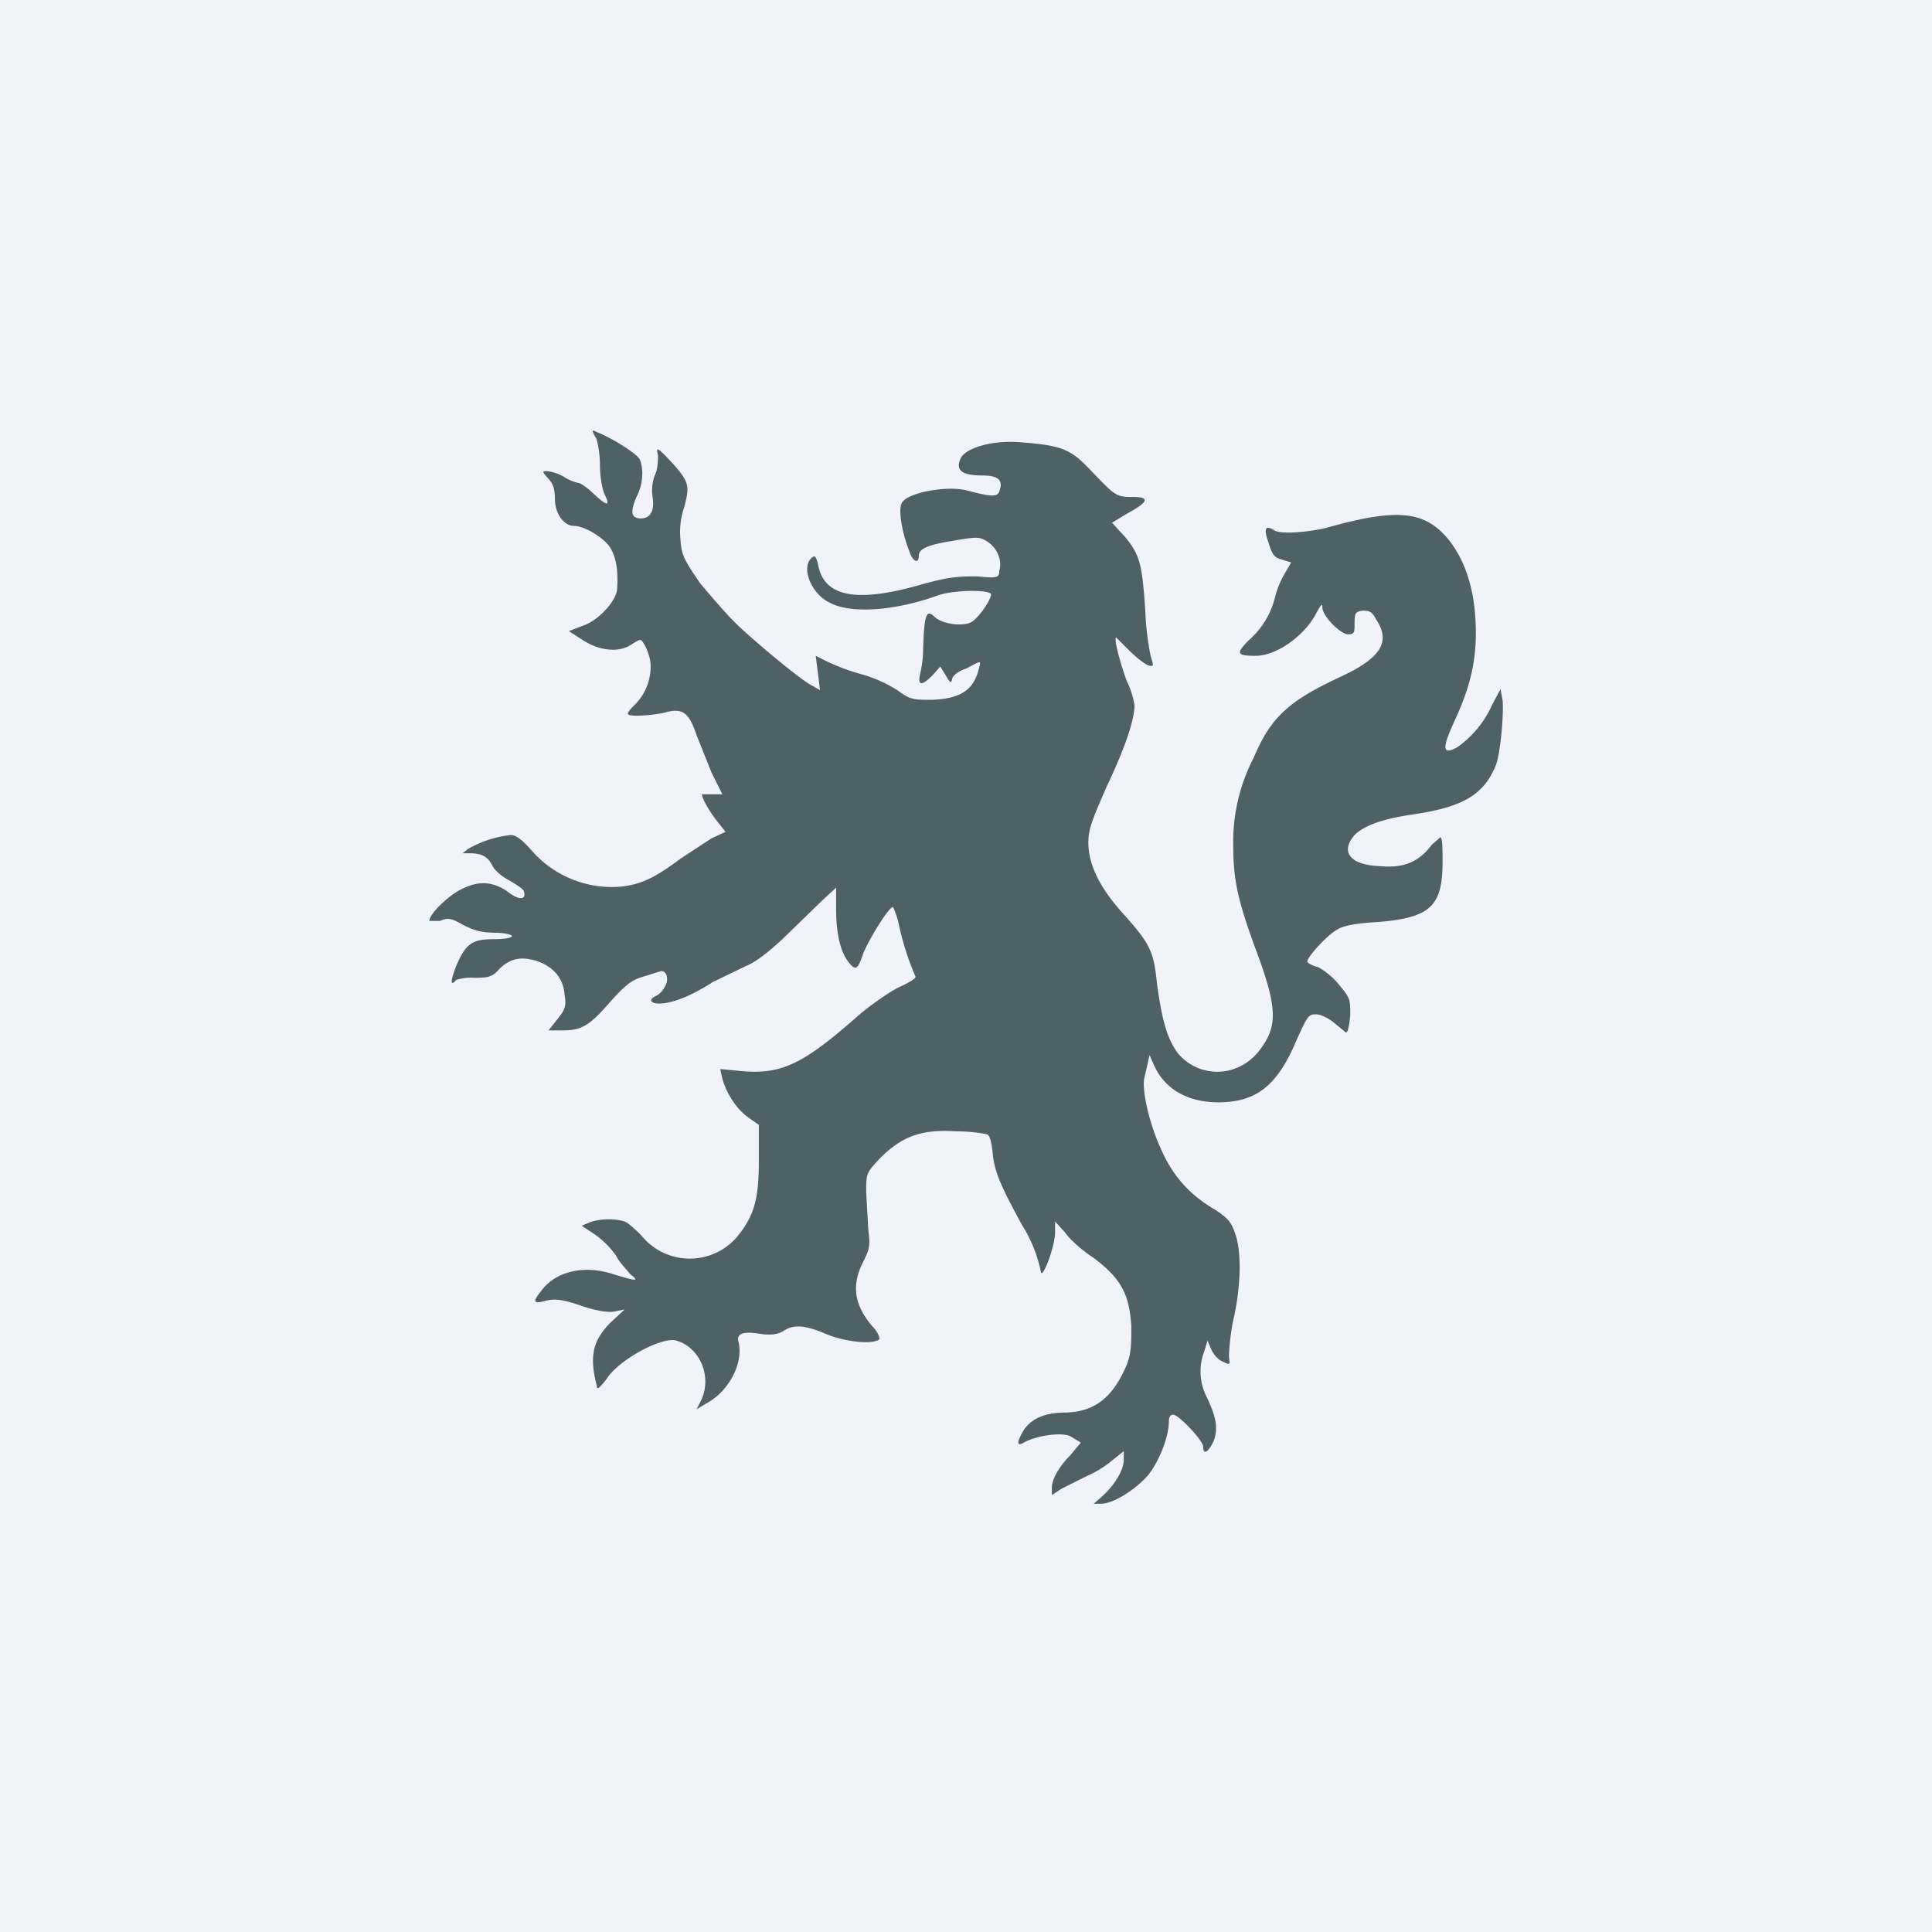
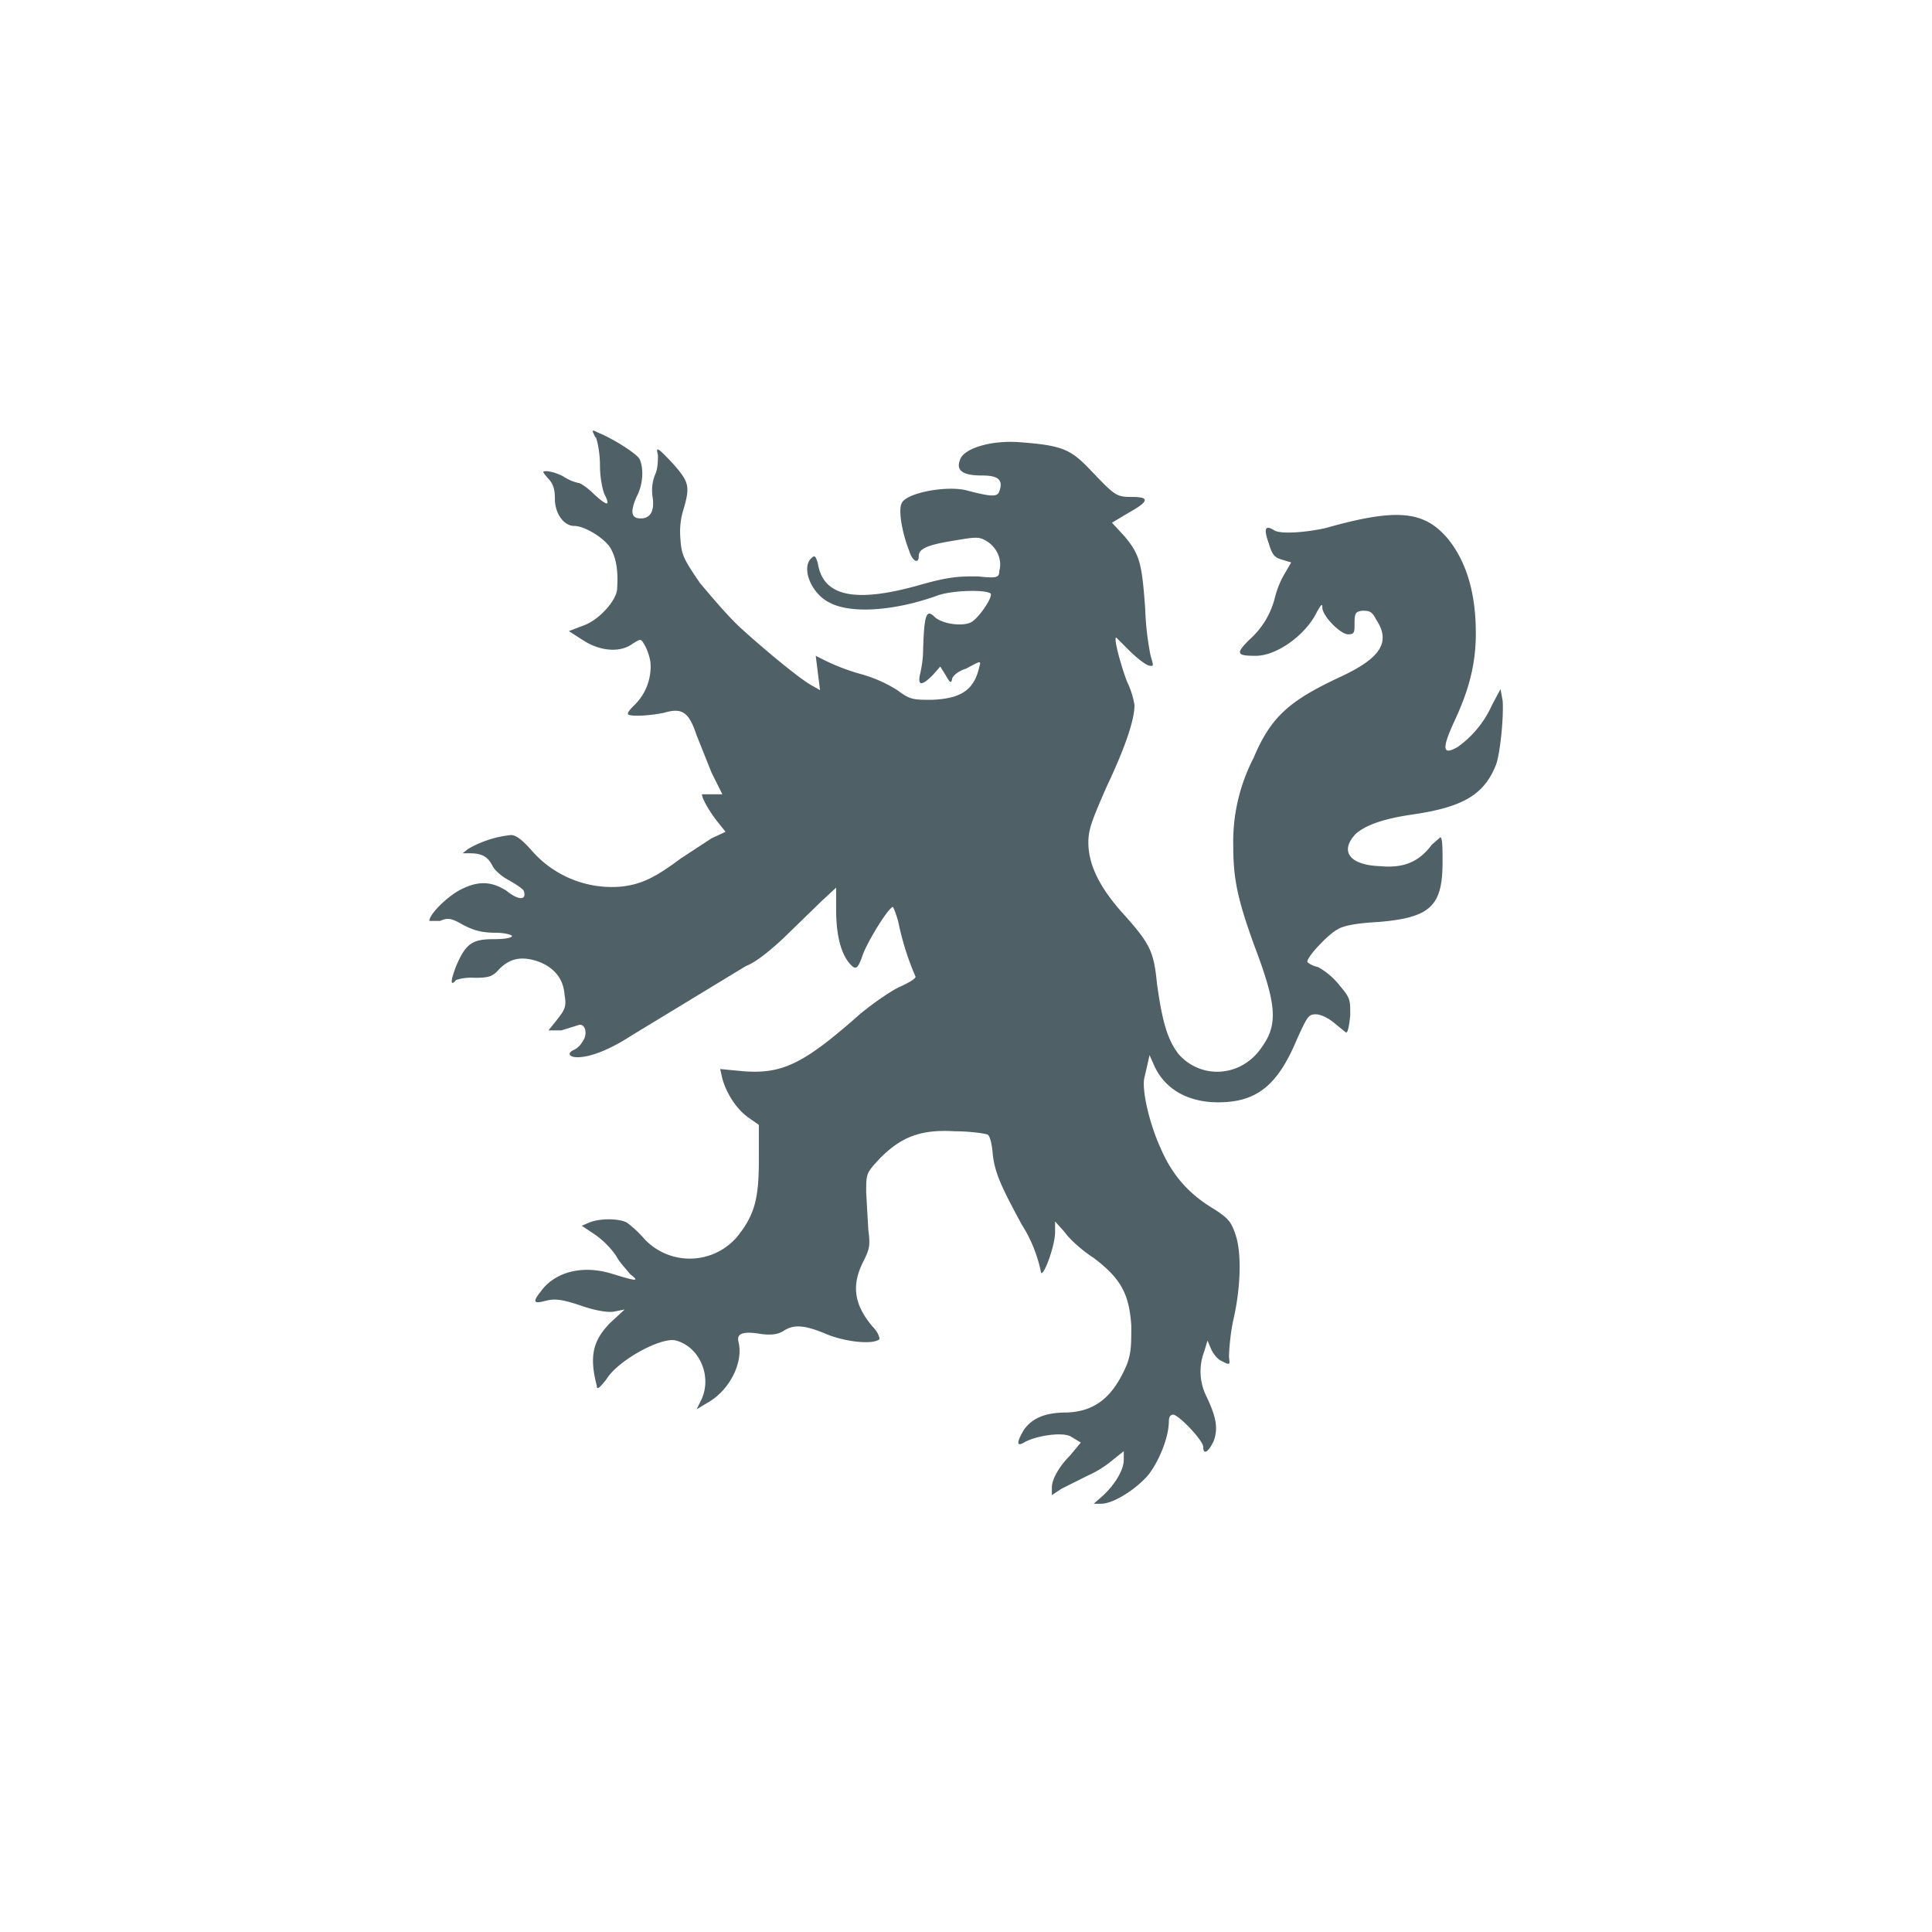
<svg xmlns="http://www.w3.org/2000/svg" width="18" height="18" viewBox="0 0 18 18">
-   <path fill="#F0F3FA" d="M0 0h18v18H0z" />
-   <path d="M5.55 4.07c.02.05.04.16.04.27 0 .1.02.21.04.26.06.12.03.12-.1 0-.05-.05-.12-.1-.14-.1a.42.42 0 0 1-.14-.06.43.43 0 0 0-.15-.05c-.05 0-.05 0 0 .06.05.05.07.1.07.2 0 .13.08.25.18.25.1 0 .29.12.34.21.05.09.07.2.06.37 0 .11-.17.3-.32.35l-.13.05.14.09c.16.1.34.11.45.03.08-.05.08-.05.11 0 .02.03.05.1.06.17a.5.5 0 0 1-.15.4c-.03.03-.06.06-.06.08 0 .03.2.02.34-.01.17-.05.23 0 .3.21l.14.35.1.2h-.19c0 .04.07.16.14.25l.08.1-.13.06-.29.19c-.24.18-.37.24-.55.26a.99.99 0 0 1-.84-.34c-.08-.09-.14-.14-.19-.14a1 1 0 0 0-.4.13l-.05.04h.07c.12 0 .17.04.21.12.02.04.09.1.15.13.07.04.13.08.14.1.03.09-.05.09-.16 0-.14-.09-.27-.1-.45 0-.12.07-.27.22-.27.28h.1c.07-.03.1-.03.22.04.1.05.17.07.3.07.08 0 .15.02.15.03 0 .02-.08.03-.17.03-.2 0-.26.04-.35.25-.05.13-.06.2 0 .13a.45.45 0 0 1 .17-.02c.13 0 .17-.01.23-.08.1-.1.2-.12.34-.08.16.05.26.16.27.32.02.11 0 .14-.07.23l-.08.1h.12c.18 0 .25-.03.45-.26.15-.17.21-.21.31-.24l.16-.05c.06-.02.09.08.04.15a.19.19 0 0 1-.08.08c-.07.03-.05.07.03.07.12 0 .3-.07.5-.2L6.95 9c.08-.03.2-.12.35-.26l.36-.35.13-.12v.2c0 .23.04.4.12.5.06.07.08.07.13-.08.05-.13.24-.44.28-.44 0 0 .04.08.06.19a2.6 2.6 0 0 0 .15.46c0 .02-.07.06-.16.1-.08.04-.24.15-.36.25-.52.46-.72.56-1.09.53l-.21-.02.02.09c.04.14.13.28.24.36l.1.07v.33c0 .36-.04.51-.2.71a.58.58 0 0 1-.86.03 1.09 1.09 0 0 0-.17-.16c-.08-.04-.25-.04-.35 0l-.07.03.12.08a.8.8 0 0 1 .2.2c.03.06.1.13.13.17.09.07.07.07-.16 0-.28-.09-.54-.02-.67.16-.08.1-.07.12.04.09.08-.02.14-.02.32.04.14.05.26.07.32.06l.1-.02-.13.12c-.17.17-.2.32-.13.59 0 .04.02.03.09-.06.11-.18.52-.4.65-.36.22.06.34.34.23.56l-.04.08.1-.06c.2-.11.34-.37.29-.57-.02-.08.05-.1.22-.07.1.01.15 0 .2-.03.09-.06.19-.06.4.03.17.07.42.1.49.05.01 0 0-.06-.06-.12-.17-.2-.2-.38-.09-.6.06-.12.07-.15.05-.3l-.02-.35c0-.18 0-.18.13-.32.2-.2.38-.27.7-.25.14 0 .27.02.3.03.02.01.04.07.05.19.02.17.08.3.27.65a1.31 1.31 0 0 1 .18.45c.03.02.13-.26.13-.38v-.1l.09.1c.04.06.16.17.27.24.25.19.33.33.35.63 0 .18 0 .25-.04.36-.13.31-.3.44-.56.45-.2 0-.32.05-.4.16-.07.12-.07.16 0 .12.1-.06.34-.1.43-.06l.1.06-.1.12c-.1.1-.17.22-.17.3v.07l.09-.06.24-.12a1 1 0 0 0 .24-.15l.1-.08v.08c0 .1-.09.24-.2.34l-.08.07h.07c.11 0 .32-.13.44-.27.1-.13.19-.35.19-.5 0-.03.01-.06.04-.06.05 0 .28.24.28.3 0 .08.05.05.1-.06.04-.12.02-.22-.07-.41a.52.52 0 0 1-.02-.42l.03-.1.03.07c.02.05.06.1.1.12.08.04.08.04.07-.04 0-.04.01-.2.04-.34.07-.3.08-.63.02-.8-.04-.12-.07-.15-.19-.23-.24-.14-.4-.32-.51-.58-.1-.22-.17-.52-.15-.64l.03-.13.02-.09.04.09c.1.23.32.35.6.35.35 0 .55-.15.73-.58.1-.22.11-.24.18-.24.04 0 .11.03.17.08l.11.09c.02 0 .03-.07.04-.16 0-.15 0-.16-.1-.28a.67.67 0 0 0-.2-.17c-.05-.01-.1-.04-.1-.05 0-.05.2-.26.28-.3.06-.04.2-.06.38-.07.49-.04.6-.15.6-.56 0-.12 0-.22-.02-.23l-.08.07c-.12.16-.26.22-.48.2-.29-.01-.38-.14-.23-.3.09-.08.25-.14.52-.18.49-.07.68-.19.79-.47.04-.12.07-.45.06-.59l-.02-.11-.08.15a.96.96 0 0 1-.32.39c-.14.08-.15.02-.03-.24.14-.3.2-.54.2-.82 0-.38-.09-.67-.26-.88-.22-.26-.47-.29-1.14-.1-.18.04-.42.06-.48.02-.08-.05-.1-.02-.05.12.03.1.05.13.11.15l.1.03-.07.12a.86.86 0 0 0-.08.2.77.77 0 0 1-.24.4c-.13.13-.12.15.06.15.2 0 .47-.2.57-.41.04-.07.05-.08.05-.04 0 .08.17.25.24.25.06 0 .06-.02.06-.1 0-.1.01-.11.07-.12.06 0 .09 0 .13.08.14.21.05.36-.34.54-.47.22-.64.37-.8.75a1.7 1.7 0 0 0-.19.82c0 .31.04.5.2.94.2.53.22.72.07.93-.19.29-.57.31-.78.07-.1-.13-.15-.29-.2-.65-.03-.3-.06-.37-.3-.64-.23-.25-.34-.47-.34-.68 0-.12.03-.2.17-.52.18-.38.26-.63.26-.76a.79.79 0 0 0-.07-.22c-.05-.13-.13-.41-.1-.41l.12.12c.07.07.15.13.18.14.05.01.05.01.02-.09a2.62 2.62 0 0 1-.05-.43c-.03-.43-.05-.51-.19-.68l-.12-.13.15-.09c.2-.11.2-.15.04-.15-.15 0-.16-.01-.38-.24-.19-.2-.26-.24-.67-.27-.25-.02-.5.05-.55.15-.05.11.01.16.2.16.15 0 .2.04.16.15-.02.05-.07.05-.3-.01-.18-.05-.57.02-.61.12-.03.06 0 .26.07.44.03.1.09.13.09.05 0-.06.06-.1.31-.14.23-.04.25-.04.32 0 .1.06.15.18.12.28 0 .06-.02.07-.2.05-.17 0-.26 0-.54.08-.6.17-.9.11-.95-.2-.02-.07-.03-.08-.06-.05-.1.09 0 .34.18.42.2.1.6.07.99-.07.13-.05.45-.06.5-.02.02.03-.09.2-.17.26-.07.05-.27.03-.35-.04-.08-.08-.1-.03-.11.32 0 .08-.02.18-.03.22-.02.1.02.1.12 0l.07-.08.05.08c.04.07.05.08.06.04 0-.03.06-.08.13-.1.15-.08.14-.08.12 0-.05.2-.17.28-.44.29-.17 0-.2 0-.32-.09a1.27 1.27 0 0 0-.34-.15 1.92 1.92 0 0 1-.32-.12l-.1-.05.02.16.02.16-.07-.04c-.1-.05-.44-.33-.67-.54-.11-.1-.28-.3-.38-.42-.15-.22-.17-.26-.18-.4-.01-.1 0-.2.03-.29.06-.21.05-.25-.1-.42-.15-.16-.16-.16-.14-.08 0 .05 0 .13-.03.19a.4.4 0 0 0-.02.2c.02.13-.02.2-.11.2s-.1-.06-.04-.2c.06-.11.07-.26.03-.35-.02-.05-.26-.2-.39-.25-.06-.03-.06-.03-.02.05Z" fill="#4F6067" />
+   <path d="M5.55 4.07c.02.05.04.16.04.27 0 .1.02.21.04.26.06.12.03.12-.1 0-.05-.05-.12-.1-.14-.1a.42.42 0 0 1-.14-.06.43.43 0 0 0-.15-.05c-.05 0-.05 0 0 .06.05.05.07.1.07.2 0 .13.08.25.18.25.1 0 .29.12.34.21.05.09.07.2.06.37 0 .11-.17.3-.32.35l-.13.05.14.09c.16.1.34.11.45.03.08-.05.08-.05.11 0 .02.03.05.1.06.17a.5.5 0 0 1-.15.4c-.03.03-.06.06-.06.08 0 .03.2.02.34-.01.17-.05.23 0 .3.21l.14.35.1.2h-.19c0 .04.07.16.14.25l.08.1-.13.06-.29.19c-.24.18-.37.24-.55.26a.99.99 0 0 1-.84-.34c-.08-.09-.14-.14-.19-.14a1 1 0 0 0-.4.13l-.05.04h.07c.12 0 .17.04.21.12.02.04.09.1.15.13.07.04.13.08.14.1.03.09-.05.09-.16 0-.14-.09-.27-.1-.45 0-.12.07-.27.22-.27.28h.1c.07-.03.1-.03.22.04.1.05.17.07.3.07.08 0 .15.02.15.03 0 .02-.08.03-.17.03-.2 0-.26.04-.35.25-.05.13-.06.2 0 .13a.45.45 0 0 1 .17-.02c.13 0 .17-.01.23-.08.1-.1.2-.12.34-.08.16.05.26.16.27.32.02.11 0 .14-.07.23l-.08.1h.12l.16-.05c.06-.02.09.08.04.15a.19.19 0 0 1-.08.08c-.07.03-.05.07.03.07.12 0 .3-.07.5-.2L6.95 9c.08-.03.2-.12.35-.26l.36-.35.13-.12v.2c0 .23.04.4.12.5.06.07.08.07.13-.08.05-.13.24-.44.28-.44 0 0 .04.08.06.19a2.6 2.6 0 0 0 .15.46c0 .02-.07.06-.16.1-.08.04-.24.15-.36.25-.52.46-.72.56-1.09.53l-.21-.02.02.09c.04.14.13.28.24.36l.1.07v.33c0 .36-.04.51-.2.71a.58.58 0 0 1-.86.03 1.09 1.09 0 0 0-.17-.16c-.08-.04-.25-.04-.35 0l-.07.03.12.08a.8.8 0 0 1 .2.2c.03.06.1.13.13.17.09.07.07.07-.16 0-.28-.09-.54-.02-.67.16-.08.1-.07.12.04.09.08-.02.14-.02.32.04.14.05.26.07.32.06l.1-.02-.13.12c-.17.17-.2.32-.13.59 0 .04.02.03.09-.06.11-.18.52-.4.65-.36.22.06.34.34.23.56l-.04.08.1-.06c.2-.11.34-.37.29-.57-.02-.08.05-.1.22-.07.1.01.15 0 .2-.03.09-.06.19-.06.4.03.17.07.42.1.49.05.01 0 0-.06-.06-.12-.17-.2-.2-.38-.09-.6.06-.12.07-.15.05-.3l-.02-.35c0-.18 0-.18.13-.32.2-.2.38-.27.7-.25.14 0 .27.02.3.03.02.01.04.07.05.19.02.17.08.3.27.65a1.31 1.31 0 0 1 .18.45c.03.02.13-.26.13-.38v-.1l.09.1c.04.06.16.17.27.24.25.19.33.33.35.63 0 .18 0 .25-.04.36-.13.31-.3.44-.56.45-.2 0-.32.05-.4.16-.07.12-.07.16 0 .12.1-.06.34-.1.43-.06l.1.06-.1.12c-.1.1-.17.22-.17.3v.07l.09-.06.24-.12a1 1 0 0 0 .24-.15l.1-.08v.08c0 .1-.09.24-.2.34l-.08.07h.07c.11 0 .32-.13.44-.27.1-.13.19-.35.19-.5 0-.03.01-.06.04-.06.05 0 .28.24.28.3 0 .08.05.05.1-.06.04-.12.02-.22-.07-.41a.52.52 0 0 1-.02-.42l.03-.1.03.07c.02.05.06.1.1.12.08.04.08.04.07-.04 0-.04.01-.2.04-.34.07-.3.08-.63.02-.8-.04-.12-.07-.15-.19-.23-.24-.14-.4-.32-.51-.58-.1-.22-.17-.52-.15-.64l.03-.13.02-.09.04.09c.1.23.32.35.6.35.35 0 .55-.15.73-.58.1-.22.11-.24.18-.24.04 0 .11.03.17.08l.11.09c.02 0 .03-.07.04-.16 0-.15 0-.16-.1-.28a.67.67 0 0 0-.2-.17c-.05-.01-.1-.04-.1-.05 0-.05.2-.26.28-.3.06-.04.2-.06.38-.07.49-.04.6-.15.6-.56 0-.12 0-.22-.02-.23l-.08.07c-.12.16-.26.22-.48.2-.29-.01-.38-.14-.23-.3.09-.08.25-.14.52-.18.49-.07.68-.19.79-.47.04-.12.07-.45.06-.59l-.02-.11-.08.15a.96.96 0 0 1-.32.39c-.14.08-.15.02-.03-.24.14-.3.2-.54.2-.82 0-.38-.09-.67-.26-.88-.22-.26-.47-.29-1.14-.1-.18.04-.42.06-.48.02-.08-.05-.1-.02-.05.12.03.1.05.13.11.15l.1.03-.07.12a.86.86 0 0 0-.08.2.77.77 0 0 1-.24.4c-.13.13-.12.15.06.15.2 0 .47-.2.57-.41.04-.07.05-.08.05-.04 0 .08.17.25.24.25.06 0 .06-.02.06-.1 0-.1.01-.11.07-.12.06 0 .09 0 .13.08.14.21.05.36-.34.54-.47.22-.64.37-.8.75a1.7 1.7 0 0 0-.19.82c0 .31.04.5.2.94.2.53.22.72.07.93-.19.29-.57.31-.78.07-.1-.13-.15-.29-.2-.65-.03-.3-.06-.37-.3-.64-.23-.25-.34-.47-.34-.68 0-.12.03-.2.17-.52.18-.38.26-.63.26-.76a.79.79 0 0 0-.07-.22c-.05-.13-.13-.41-.1-.41l.12.12c.07.07.15.13.18.14.05.01.05.01.02-.09a2.62 2.62 0 0 1-.05-.43c-.03-.43-.05-.51-.19-.68l-.12-.13.15-.09c.2-.11.2-.15.04-.15-.15 0-.16-.01-.38-.24-.19-.2-.26-.24-.67-.27-.25-.02-.5.05-.55.15-.05.11.01.16.2.16.15 0 .2.04.16.15-.02.05-.07.05-.3-.01-.18-.05-.57.02-.61.12-.03.06 0 .26.07.44.03.1.09.13.09.05 0-.06.06-.1.31-.14.23-.04.25-.04.32 0 .1.06.15.18.12.28 0 .06-.02.07-.2.05-.17 0-.26 0-.54.08-.6.17-.9.11-.95-.2-.02-.07-.03-.08-.06-.05-.1.09 0 .34.18.42.2.1.6.07.99-.07.13-.05.45-.06.5-.02.02.03-.09.2-.17.26-.07.05-.27.03-.35-.04-.08-.08-.1-.03-.11.32 0 .08-.02.18-.03.22-.02.1.02.1.12 0l.07-.08.05.08c.04.07.05.08.06.04 0-.03.06-.08.13-.1.15-.08.14-.08.12 0-.05.2-.17.28-.44.29-.17 0-.2 0-.32-.09a1.27 1.27 0 0 0-.34-.15 1.92 1.92 0 0 1-.32-.12l-.1-.05.02.16.02.16-.07-.04c-.1-.05-.44-.33-.67-.54-.11-.1-.28-.3-.38-.42-.15-.22-.17-.26-.18-.4-.01-.1 0-.2.03-.29.06-.21.05-.25-.1-.42-.15-.16-.16-.16-.14-.08 0 .05 0 .13-.03.19a.4.4 0 0 0-.02.2c.02.13-.02.2-.11.2s-.1-.06-.04-.2c.06-.11.07-.26.03-.35-.02-.05-.26-.2-.39-.25-.06-.03-.06-.03-.02.05Z" fill="#4F6067" />
</svg>